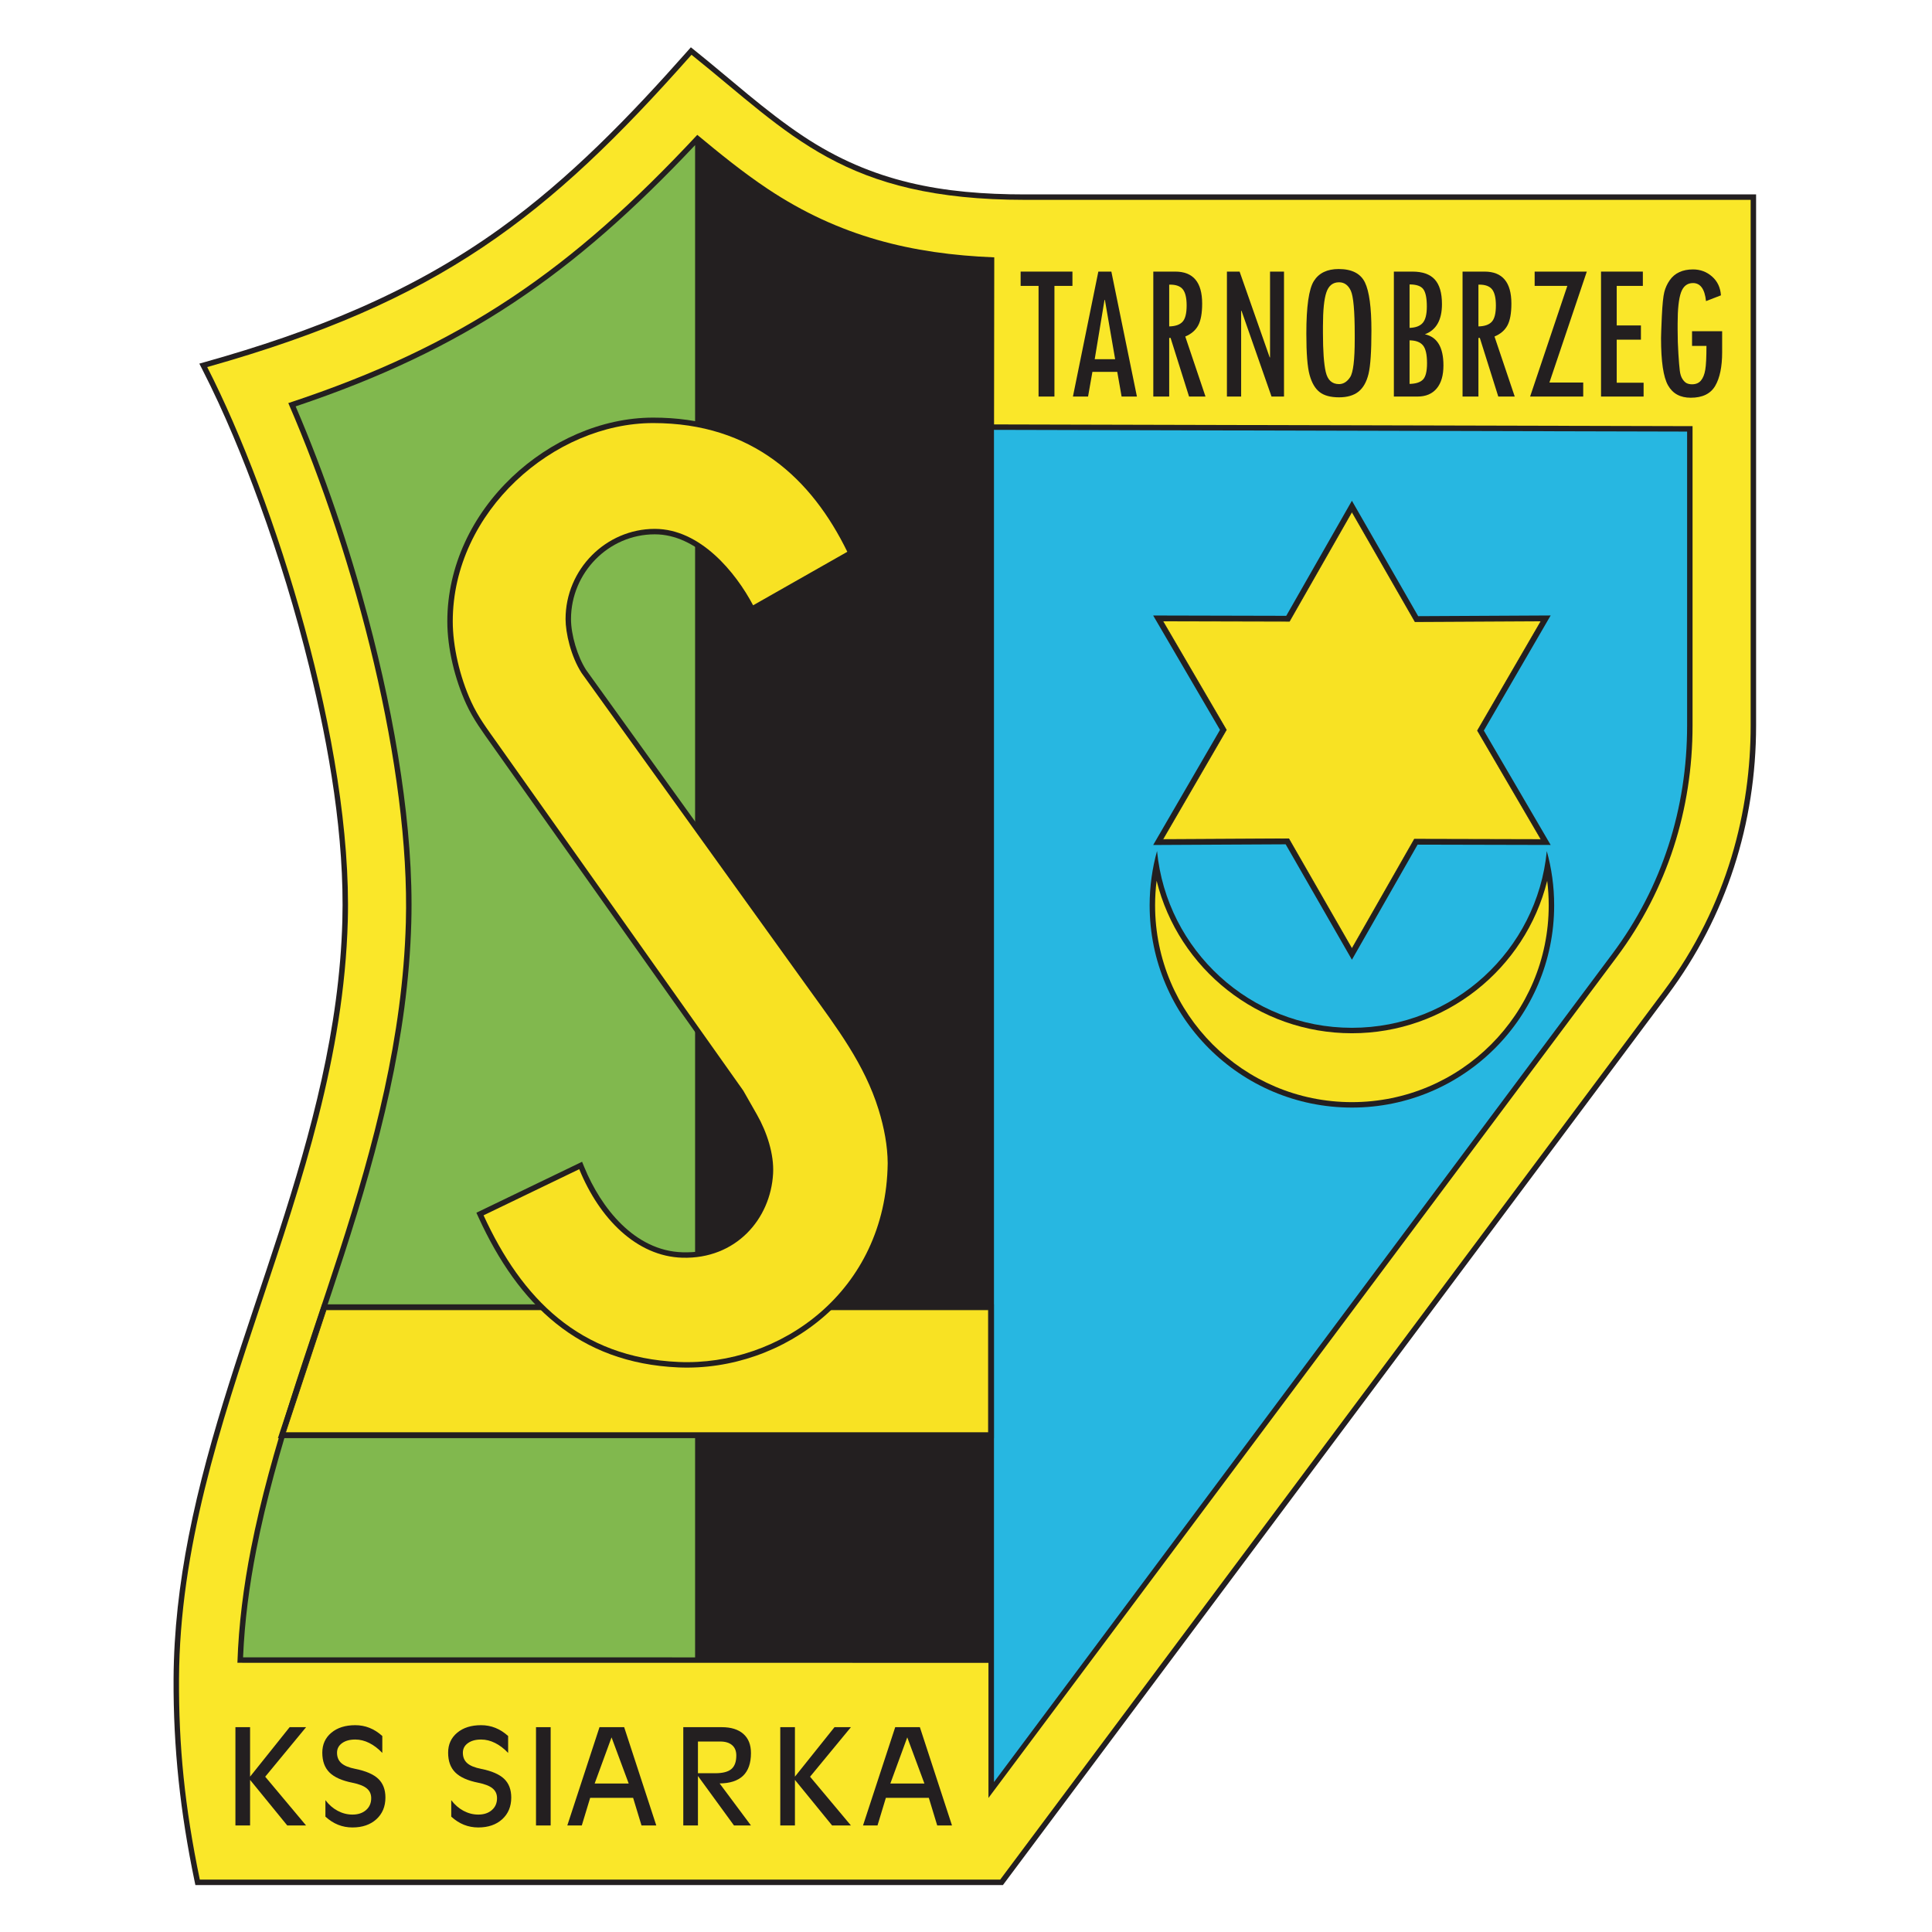
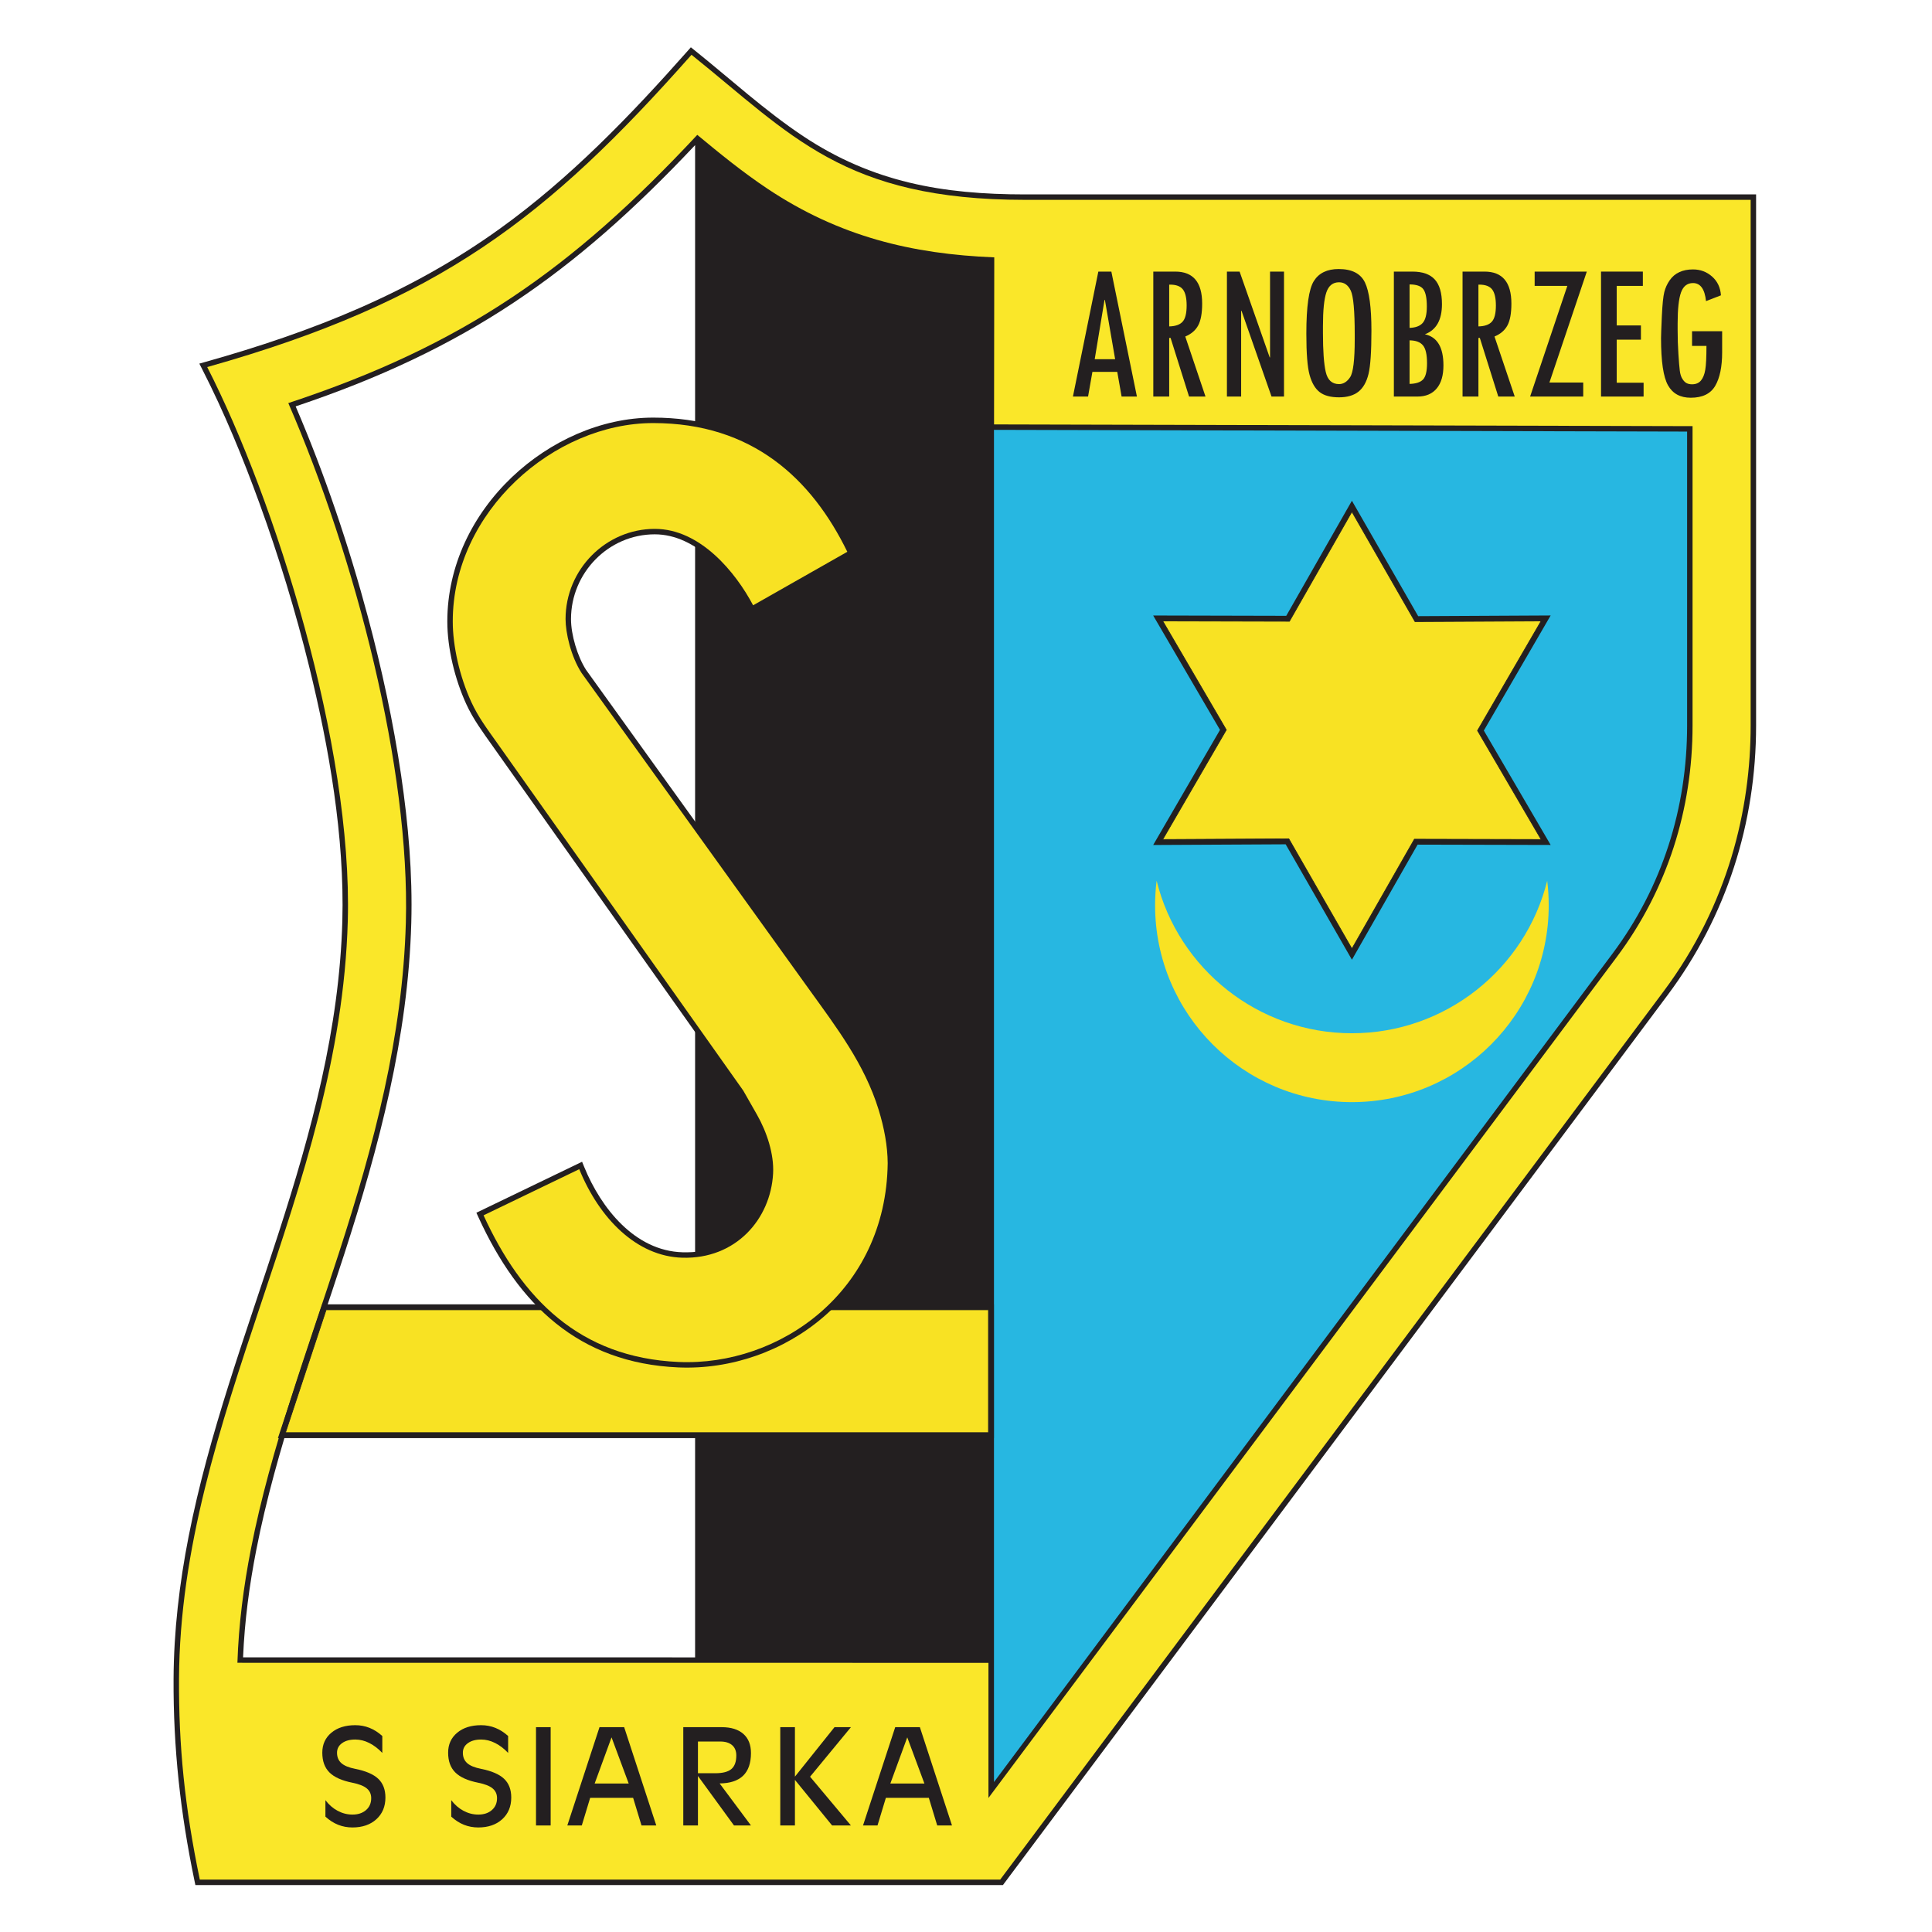
<svg xmlns="http://www.w3.org/2000/svg" width="596pt" height="596pt" viewBox="0 0 596 596" version="1.1">
  <g id="surface1">
-     <path style=" stroke:none;fill-rule:evenodd;fill:rgb(50.6%,72.198%,30.6%);fill-opacity:1;" d="M 221.426 32.418 L 157.078 83.316 L 83.129 116.934 C 105.098 182.227 129.879 242.898 114.449 321.316 C 100.98 389.781 71.234 446.746 68.723 516.453 L 221.426 516.453 L 221.426 32.418 " />
    <path style=" stroke:none;fill-rule:evenodd;fill:rgb(15.3%,71.799%,88.199%);fill-opacity:1;" d="M 299.008 122.629 L 527.645 122.629 L 527.645 262.887 L 299.008 568.379 L 299.008 122.629 " />
    <path style=" stroke:none;fill-rule:evenodd;fill:rgb(13.699%,12.199%,12.5%);fill-opacity:1;" d="M 63.465 111.617 C 96.148 102.418 126.492 90.488 154.203 70.547 C 175.871 54.961 194.43 35.707 212.062 15.789 L 213.121 14.59 L 214.371 15.59 C 225.344 24.387 236 34.164 247.695 41.953 C 269.125 56.227 290.766 59.973 316.23 59.973 L 541.734 59.973 L 541.734 223.824 C 541.734 253.934 532.57 282.699 514.512 306.879 L 309.391 581.52 L 60.273 581.52 L 59.996 580.184 C 55.645 559.285 53.441 539.273 53.543 517.926 C 53.617 503.145 55.344 488.484 58.188 473.988 C 64.449 442.066 75.91 411.395 85.898 380.516 C 96.086 349.012 104.68 317.375 105.609 284.059 C 106.324 258.305 101.512 230.559 95.367 205.609 C 91.176 188.598 86.027 171.73 80.043 155.266 C 74.961 141.285 69.199 127.25 62.426 114 L 61.492 112.172 Z M 306.629 132.605 L 306.629 549.754 L 497.465 294.145 C 512.766 273.656 520.453 249.348 520.453 223.824 L 520.453 133.137 Z M 214.43 511.281 L 214.43 44.773 C 176.914 84.586 143.469 107.852 91.207 125.363 C 100.195 146.312 107.605 168.262 113.488 190.262 C 117.793 206.371 121.336 222.777 123.758 239.277 C 125.949 254.199 127.301 269.559 126.879 284.652 C 125.895 319.977 116.953 353.641 106.145 387.062 C 96.414 417.141 85.168 446.988 79.07 478.086 C 76.922 489.031 75.453 500.117 74.984 511.266 L 214.43 511.281 " />
    <path style=" stroke:none;fill-rule:evenodd;fill:rgb(98%,90.599%,16.1%);fill-opacity:1;" d="M 61.641 579.84 L 308.547 579.84 L 513.164 305.875 C 533.203 279.047 540.055 249.531 540.055 223.824 L 540.055 61.652 L 316.23 61.652 C 260.215 61.652 244.105 41.578 213.32 16.902 C 168.965 67.012 135.641 93.047 63.922 113.234 C 84.773 154.035 108.797 229.867 107.289 284.105 C 104.965 367.484 55.617 437.434 55.223 517.934 C 55.125 538.566 56.941 557.285 61.641 579.84 Z M 88.938 124.348 C 109.738 172.23 126.523 237.09 125.199 284.605 C 124.215 319.914 115.344 353.16 104.547 386.547 C 94.828 416.598 83.512 446.719 77.422 477.762 C 75.141 489.383 73.625 501.121 73.238 512.949 L 304.926 512.969 L 304.926 554.648 L 498.809 295.152 C 514.336 274.359 522.133 249.703 522.133 223.824 L 522.133 131.461 L 306.652 130.926 L 306.719 79.391 C 281.285 78.379 258.879 72.949 236.832 58.266 C 229.238 53.207 222.137 47.441 215.105 41.602 C 176.301 83.199 142.871 106.547 88.938 124.348 " />
    <path style=" stroke:none;fill-rule:evenodd;fill:rgb(13.699%,12.199%,12.5%);fill-opacity:1;" d="M 99.391 402.371 L 306.605 402.371 L 306.605 443.645 L 85.734 443.645 L 99.391 402.371 " />
    <path style=" stroke:none;fill-rule:evenodd;fill:rgb(96.899%,88.599%,13.699%);fill-opacity:1;" d="M 100.605 404.055 L 304.926 404.055 L 304.926 441.965 L 88.059 441.965 L 100.605 404.055 " />
    <path style="fill:none;stroke-width:2.16;stroke-linecap:butt;stroke-linejoin:miter;stroke:rgb(13.699%,12.199%,12.5%);stroke-opacity:1;stroke-miterlimit:22.926;" d="M 1006.055 1919.453 L 3049.258 1919.453 L 3049.258 1540.352 L 880.586 1540.352 Z M 1006.055 1919.453 " transform="matrix(0.1,0,0,-0.1,0,596)" />
    <path style=" stroke:none;fill-rule:evenodd;fill:rgb(13.699%,12.199%,12.5%);fill-opacity:1;" d="M 437.488 190.078 L 478.359 189.867 L 457.746 225.371 L 478.363 260.66 L 437.309 260.562 L 417.055 296.062 L 396.613 260.461 L 355.742 260.672 L 376.355 225.164 L 355.738 189.875 L 396.793 189.973 L 417.047 154.473 L 437.488 190.078 " />
    <path style=" stroke:none;fill-rule:evenodd;fill:rgb(96.899%,88.599%,13.699%);fill-opacity:1;" d="M 417.051 157.855 L 436.52 191.762 L 475.434 191.562 L 455.801 225.375 L 475.434 258.977 L 436.332 258.883 L 417.051 292.684 L 397.582 258.773 L 358.672 258.977 L 378.301 225.16 L 358.672 191.562 L 397.77 191.656 L 417.051 157.855 " />
    <path style="fill:none;stroke-width:2.16;stroke-linecap:butt;stroke-linejoin:miter;stroke:rgb(13.699%,12.199%,12.5%);stroke-opacity:1;stroke-miterlimit:22.926;" d="M 4170.508 4381.445 L 4365.195 4042.383 L 4754.336 4044.375 L 4558.008 3706.25 L 4754.336 3370.234 L 4363.32 3371.172 L 4170.508 3033.164 L 3975.82 3372.266 L 3586.719 3370.234 L 3783.008 3708.398 L 3586.719 4044.375 L 3977.695 4043.438 Z M 4170.508 4381.445 " transform="matrix(0.1,0,0,-0.1,0,596)" />
-     <path style=" stroke:none;fill-rule:evenodd;fill:rgb(13.699%,12.199%,12.5%);fill-opacity:1;" d="M 477.168 262.547 C 478.648 267.871 479.441 273.484 479.441 279.281 C 479.441 313.734 451.504 341.676 417.047 341.676 C 382.594 341.676 354.652 313.734 354.652 279.281 C 354.652 273.48 355.449 267.859 356.934 262.527 C 359.883 293.133 385.676 317.066 417.051 317.066 C 448.422 317.066 474.211 293.141 477.168 262.547 " />
    <path style=" stroke:none;fill-rule:evenodd;fill:rgb(96.899%,88.599%,13.699%);fill-opacity:1;" d="M 356.805 271.703 C 356.488 274.215 356.332 276.746 356.332 279.281 C 356.332 312.809 383.52 339.996 417.047 339.996 C 450.574 339.996 477.762 312.809 477.762 279.281 C 477.762 276.75 477.605 274.227 477.293 271.719 C 470.523 298.949 445.883 318.746 417.051 318.746 C 388.215 318.746 363.566 298.941 356.805 271.703 " />
    <path style=" stroke:none;fill-rule:evenodd;fill:rgb(13.699%,12.199%,12.5%);fill-opacity:1;" d="M 180.797 206.652 L 251.027 304.305 C 259.582 316.199 268.23 327.574 272.633 341.781 C 274.332 347.266 275.488 353.078 275.523 358.848 C 275.301 377.227 268.137 394.059 254.164 406.148 C 241.879 416.781 225.5 422.543 209.258 421.832 C 178.488 420.484 159.953 402.434 147.645 375.617 L 146.957 374.117 L 179.566 358.391 L 180.242 360.043 C 185.383 372.621 195.797 385.895 210.551 386.312 C 226.656 386.77 236.32 376.223 236.883 360.906 C 237.035 355.496 234.77 349.449 232.07 344.711 L 227.887 337.367 L 151.953 230.117 C 148.949 225.871 146.008 221.938 143.824 217.176 C 140.348 209.594 137.992 200.059 137.992 191.695 C 137.992 174.629 145.699 158.816 157.957 147.164 C 169.559 136.141 185.355 128.828 201.508 128.828 C 230.566 128.828 250.453 144.027 262.895 169.484 L 263.59 170.902 L 231.648 189.047 L 230.84 187.516 C 225.352 177.121 214.832 164.832 201.988 164.832 C 187.688 164.832 176.148 176.742 176.148 190.977 C 176.148 195.855 178.137 202.504 180.797 206.652 " />
    <path style=" stroke:none;fill-rule:evenodd;fill:rgb(96.899%,88.599%,13.699%);fill-opacity:1;" d="M 201.508 130.512 C 232.105 130.512 250.387 147.711 261.387 170.223 L 232.328 186.73 C 226.984 176.617 216.059 163.152 201.988 163.152 C 186.961 163.152 174.469 175.609 174.469 190.977 C 174.469 195.203 176.086 202.438 179.406 207.598 L 249.66 305.285 C 258.129 317.059 266.68 328.246 271.027 342.281 C 272.773 347.914 273.812 353.531 273.844 358.836 C 273.359 398.5 240.422 421.516 209.332 420.152 C 178.762 418.812 160.965 400.605 149.172 374.914 L 178.688 360.68 C 184.938 375.973 196.438 387.59 210.5 387.992 C 227.004 388.461 237.723 376.094 238.492 362.016 C 238.816 356.074 236.578 349.23 233.527 343.879 L 229.305 336.465 L 153.324 229.145 C 150.293 224.863 147.531 221.23 145.352 216.477 C 141.77 208.664 139.672 199.266 139.672 191.695 C 139.672 157.777 170.91 130.512 201.508 130.512 " />
-     <path style=" stroke:none;fill-rule:nonzero;fill:rgb(13.699%,12.199%,12.5%);fill-opacity:1;" d="M 77.148 563.137 L 72.625 563.137 L 72.625 532.812 L 77.148 532.812 L 77.148 548.074 L 89.352 532.812 L 94.422 532.812 L 81.816 548.094 L 94.422 563.137 L 88.617 563.137 L 77.152 549.082 L 77.148 549.082 L 77.148 563.137 " />
    <path style=" stroke:none;fill-rule:nonzero;fill:rgb(13.699%,12.199%,12.5%);fill-opacity:1;" d="M 117.938 540.754 C 116.656 539.41 115.312 538.387 113.898 537.684 C 112.488 536.977 111.055 536.625 109.602 536.625 C 107.906 536.625 106.551 536.996 105.52 537.742 C 104.484 538.484 103.969 539.473 103.969 540.699 C 103.969 542.055 104.422 543.129 105.32 543.918 C 106.195 544.703 107.629 545.289 109.621 545.68 C 112.863 546.328 115.223 547.348 116.691 548.742 C 118.16 550.141 118.898 552.062 118.898 554.52 C 118.898 557.285 117.965 559.52 116.105 561.215 C 114.242 562.906 111.785 563.75 108.723 563.75 C 107.164 563.75 105.688 563.473 104.305 562.922 C 102.918 562.367 101.609 561.531 100.387 560.41 L 100.387 555.328 C 101.449 556.738 102.703 557.832 104.156 558.609 C 105.609 559.387 107.137 559.777 108.723 559.777 C 110.461 559.777 111.859 559.312 112.926 558.379 C 113.984 557.457 114.512 556.234 114.512 554.715 C 114.512 553.453 114.055 552.441 113.129 551.691 C 112.215 550.938 110.746 550.363 108.723 549.953 C 105.461 549.305 103.094 548.242 101.621 546.766 C 100.156 545.301 99.426 543.277 99.426 540.68 C 99.426 538.137 100.355 536.086 102.215 534.531 C 104.078 532.973 106.535 532.199 109.602 532.199 C 111.145 532.199 112.613 532.473 113.996 533.027 C 115.391 533.582 116.699 534.418 117.938 535.539 L 117.938 540.754 " />
    <path style=" stroke:none;fill-rule:nonzero;fill:rgb(13.699%,12.199%,12.5%);fill-opacity:1;" d="M 156.754 540.754 C 155.473 539.41 154.133 538.387 152.719 537.684 C 151.305 536.977 149.871 536.625 148.418 536.625 C 146.727 536.625 145.371 536.996 144.34 537.742 C 143.305 538.484 142.789 539.473 142.789 540.699 C 142.789 542.055 143.238 543.129 144.137 543.918 C 145.016 544.703 146.449 545.289 148.438 545.68 C 151.68 546.328 154.039 547.348 155.508 548.742 C 156.977 550.141 157.715 552.062 157.715 554.52 C 157.715 557.285 156.781 559.52 154.926 561.215 C 153.059 562.906 150.602 563.75 147.539 563.75 C 145.98 563.75 144.508 563.473 143.121 562.922 C 141.738 562.367 140.43 561.531 139.203 560.41 L 139.203 555.328 C 140.27 556.738 141.52 557.832 142.977 558.609 C 144.43 559.387 145.953 559.777 147.539 559.777 C 149.281 559.777 150.68 559.312 151.742 558.379 C 152.801 557.457 153.328 556.234 153.328 554.715 C 153.328 553.453 152.871 552.441 151.945 551.691 C 151.035 550.938 149.566 550.363 147.539 549.953 C 144.277 549.305 141.91 548.242 140.441 546.766 C 138.973 545.301 138.242 543.277 138.242 540.68 C 138.242 538.137 139.176 536.086 141.035 534.531 C 142.898 532.973 145.355 532.199 148.418 532.199 C 149.965 532.199 151.43 532.473 152.816 533.027 C 154.207 533.582 155.516 534.418 156.754 535.539 L 156.754 540.754 " />
    <path style=" stroke:none;fill-rule:nonzero;fill:rgb(13.699%,12.199%,12.5%);fill-opacity:1;" d="M 165.352 563.137 L 165.352 532.812 L 169.871 532.812 L 169.871 563.137 L 165.352 563.137 " />
    <path style=" stroke:none;fill-rule:nonzero;fill:rgb(13.699%,12.199%,12.5%);fill-opacity:1;" d="M 175.008 563.137 L 184.941 532.812 L 192.547 532.812 L 202.457 563.137 L 197.898 563.137 L 195.309 554.613 L 182.059 554.613 L 179.477 563.137 Z M 188.648 535.977 L 183.445 550.188 L 193.945 550.188 L 188.664 535.977 L 188.648 535.977 " />
    <path style=" stroke:none;fill-rule:nonzero;fill:rgb(13.699%,12.199%,12.5%);fill-opacity:1;" d="M 210.785 563.137 L 210.785 532.812 L 222.633 532.812 C 225.527 532.812 227.754 533.508 229.32 534.891 C 230.887 536.273 231.664 538.242 231.664 540.793 C 231.664 543.918 230.844 546.266 229.199 547.832 C 227.566 549.363 225.164 550.141 221.996 550.168 L 231.664 563.137 L 226.43 563.137 L 215.309 547.871 L 215.309 563.137 Z M 215.309 547.023 L 220.613 547.023 C 222.922 547.023 224.594 546.598 225.609 545.742 C 226.633 544.883 227.141 543.488 227.141 541.551 C 227.141 540.168 226.711 539.102 225.848 538.359 C 224.984 537.609 223.754 537.238 222.164 537.238 L 215.309 537.238 L 215.309 547.023 " />
    <path style=" stroke:none;fill-rule:nonzero;fill:rgb(13.699%,12.199%,12.5%);fill-opacity:1;" d="M 245.227 563.137 L 240.703 563.137 L 240.703 532.812 L 245.227 532.812 L 245.227 548.074 L 257.434 532.812 L 262.5 532.812 L 249.898 548.094 L 262.5 563.137 L 256.695 563.137 L 245.234 549.082 L 245.227 549.082 L 245.227 563.137 " />
    <path style=" stroke:none;fill-rule:nonzero;fill:rgb(13.699%,12.199%,12.5%);fill-opacity:1;" d="M 266.23 563.137 L 276.164 532.812 L 283.77 532.812 L 293.68 563.137 L 289.121 563.137 L 286.531 554.613 L 273.281 554.613 L 270.699 563.137 Z M 279.871 535.977 L 274.664 550.188 L 285.168 550.188 L 279.887 535.977 L 279.871 535.977 " />
-     <path style=" stroke:none;fill-rule:nonzero;fill:rgb(13.699%,12.199%,12.5%);fill-opacity:1;" d="M 330.836 88.195 L 325.281 88.195 L 325.281 122.332 L 320.383 122.332 L 320.383 88.195 L 314.852 88.195 L 314.852 83.785 L 330.836 83.785 L 330.836 88.195 " />
    <path style=" stroke:none;fill-rule:nonzero;fill:rgb(13.699%,12.199%,12.5%);fill-opacity:1;" d="M 350.727 122.332 L 346 122.332 L 344.66 114.711 L 336.996 114.711 L 335.656 122.332 L 330.988 122.332 L 338.824 83.785 L 342.84 83.785 Z M 344.008 110.805 L 340.848 92.523 L 340.73 92.523 L 337.707 110.805 L 344.008 110.805 " />
    <path style=" stroke:none;fill-rule:nonzero;fill:rgb(13.699%,12.199%,12.5%);fill-opacity:1;" d="M 371.883 122.332 L 366.809 122.332 L 361.109 104.238 L 360.684 104.238 L 360.684 122.332 L 355.781 122.332 L 355.781 83.785 L 362.566 83.785 C 368.09 83.785 370.852 87.07 370.852 93.648 C 370.852 96.637 370.441 98.879 369.625 100.395 C 368.809 101.902 367.477 103.051 365.641 103.812 Z M 360.684 100.695 C 362.586 100.652 363.957 100.18 364.805 99.258 C 365.648 98.34 366.066 96.676 366.066 94.25 C 366.066 91.938 365.68 90.273 364.91 89.289 C 364.145 88.301 362.828 87.805 360.973 87.805 L 360.684 87.805 L 360.684 100.695 " />
    <path style=" stroke:none;fill-rule:nonzero;fill:rgb(13.699%,12.199%,12.5%);fill-opacity:1;" d="M 396.102 122.332 L 392.25 122.332 L 382.996 95.883 L 382.879 95.883 L 382.879 122.332 L 378.492 122.332 L 378.492 83.785 L 382.402 83.785 L 391.688 110.258 L 391.793 110.258 L 391.793 83.785 L 396.102 83.785 L 396.102 122.332 " />
    <path style=" stroke:none;fill-rule:nonzero;fill:rgb(13.699%,12.199%,12.5%);fill-opacity:1;" d="M 402.992 102.938 C 402.992 94.57 403.762 89.148 405.316 86.688 C 406.863 84.23 409.41 82.992 412.961 82.992 C 417.023 82.992 419.727 84.375 421.066 87.121 C 422.398 89.879 423.07 94.84 423.07 101.996 C 423.07 108.41 422.77 112.863 422.176 115.34 C 421.574 117.82 420.543 119.648 419.074 120.824 C 417.598 121.992 415.602 122.57 413.074 122.57 C 410.469 122.57 408.477 122.031 407.098 120.961 C 405.703 119.875 404.676 118.129 404.004 115.703 C 403.324 113.285 402.992 109.031 402.992 102.938 Z M 417.918 103.234 C 417.918 95.91 417.508 91.387 416.703 89.664 C 415.895 87.938 414.688 87.082 413.074 87.082 C 411.18 87.082 409.879 88.113 409.176 90.18 C 408.469 92.246 408.117 95.734 408.117 100.633 L 408.117 102.75 C 408.117 108.223 408.398 112.211 408.973 114.723 C 409.547 117.23 410.906 118.492 413.074 118.492 C 414.406 118.492 415.547 117.789 416.488 116.371 C 417.441 114.957 417.918 111.055 417.918 104.66 L 417.918 103.234 " />
    <path style=" stroke:none;fill-rule:nonzero;fill:rgb(13.699%,12.199%,12.5%);fill-opacity:1;" d="M 429.992 83.785 L 435.719 83.785 C 438.828 83.785 441.133 84.594 442.613 86.215 C 444.09 87.848 444.828 90.375 444.828 93.824 C 444.828 98.711 443.078 101.809 439.559 103.121 C 443.379 103.949 445.285 107.148 445.285 112.738 C 445.285 115.805 444.598 118.172 443.203 119.836 C 441.824 121.496 439.852 122.332 437.285 122.332 L 429.992 122.332 Z M 434.836 87.742 L 434.836 101.148 C 436.699 101.086 438.055 100.582 438.898 99.609 C 439.742 98.641 440.164 96.957 440.164 94.559 C 440.164 91.957 439.793 90.172 439.062 89.199 C 438.336 88.227 436.926 87.742 434.836 87.742 Z M 434.836 104.992 L 434.836 118.43 C 436.77 118.387 438.148 117.941 438.977 117.086 C 439.805 116.23 440.223 114.547 440.223 112.047 C 440.223 109.383 439.805 107.543 438.965 106.539 C 438.129 105.527 436.75 105.012 434.836 104.992 " />
    <path style=" stroke:none;fill-rule:nonzero;fill:rgb(13.699%,12.199%,12.5%);fill-opacity:1;" d="M 467.277 122.332 L 462.203 122.332 L 456.508 104.238 L 456.078 104.238 L 456.078 122.332 L 451.18 122.332 L 451.18 83.785 L 457.965 83.785 C 463.488 83.785 466.246 87.07 466.246 93.648 C 466.246 96.637 465.84 98.879 465.023 100.395 C 464.207 101.902 462.875 103.051 461.035 103.812 Z M 456.078 100.695 C 457.984 100.652 459.355 100.18 460.199 99.258 C 461.047 98.34 461.465 96.676 461.465 94.25 C 461.465 91.938 461.074 90.273 460.309 89.289 C 459.539 88.301 458.227 87.805 456.371 87.805 L 456.078 87.805 L 456.078 100.695 " />
    <path style=" stroke:none;fill-rule:nonzero;fill:rgb(13.699%,12.199%,12.5%);fill-opacity:1;" d="M 489.512 83.785 L 477.98 118.004 L 488.406 118.004 L 488.406 122.332 L 472.023 122.332 L 483.504 88.195 L 473.422 88.195 L 473.422 83.785 L 489.512 83.785 " />
    <path style=" stroke:none;fill-rule:nonzero;fill:rgb(13.699%,12.199%,12.5%);fill-opacity:1;" d="M 507.031 122.332 L 493.898 122.332 L 493.898 83.785 L 506.801 83.785 L 506.801 88.195 L 498.738 88.195 L 498.738 100.395 L 506.207 100.395 L 506.207 104.785 L 498.738 104.785 L 498.738 118.066 L 507.031 118.066 L 507.031 122.332 " />
    <path style=" stroke:none;fill-rule:nonzero;fill:rgb(13.699%,12.199%,12.5%);fill-opacity:1;" d="M 531.262 108.688 C 531.262 113.121 530.551 116.57 529.133 119.016 C 527.703 121.477 525.184 122.695 521.578 122.695 C 518.352 122.695 516.016 121.434 514.578 118.895 C 513.129 116.363 512.41 111.496 512.41 104.301 C 512.41 103.453 512.496 101.199 512.66 97.535 C 512.836 93.879 513.09 91.387 513.422 90.086 C 513.75 88.785 514.305 87.578 515.082 86.461 C 515.859 85.336 516.852 84.5 518.051 83.953 C 519.246 83.395 520.652 83.113 522.27 83.113 C 524.543 83.113 526.508 83.848 528.16 85.316 C 529.812 86.77 530.727 88.703 530.891 91.109 L 526.285 92.887 C 525.902 89.18 524.562 87.32 522.27 87.32 C 520.496 87.32 519.266 88.289 518.574 90.211 C 517.883 92.145 517.531 95.336 517.531 99.785 L 517.531 101.758 C 517.531 104.34 517.609 106.809 517.766 109.152 C 517.91 111.508 518.059 113.223 518.195 114.316 C 518.32 115.402 518.602 116.27 519.02 116.922 C 519.438 117.562 519.875 117.996 520.344 118.223 C 520.809 118.438 521.355 118.551 521.977 118.551 C 523.152 118.551 524.066 118.172 524.719 117.395 C 525.359 116.633 525.809 115.527 526.051 114.09 C 526.305 112.645 526.422 110.188 526.422 106.715 L 521.977 106.715 L 521.977 102.18 L 531.262 102.18 L 531.262 108.688 " />
  </g>
</svg>